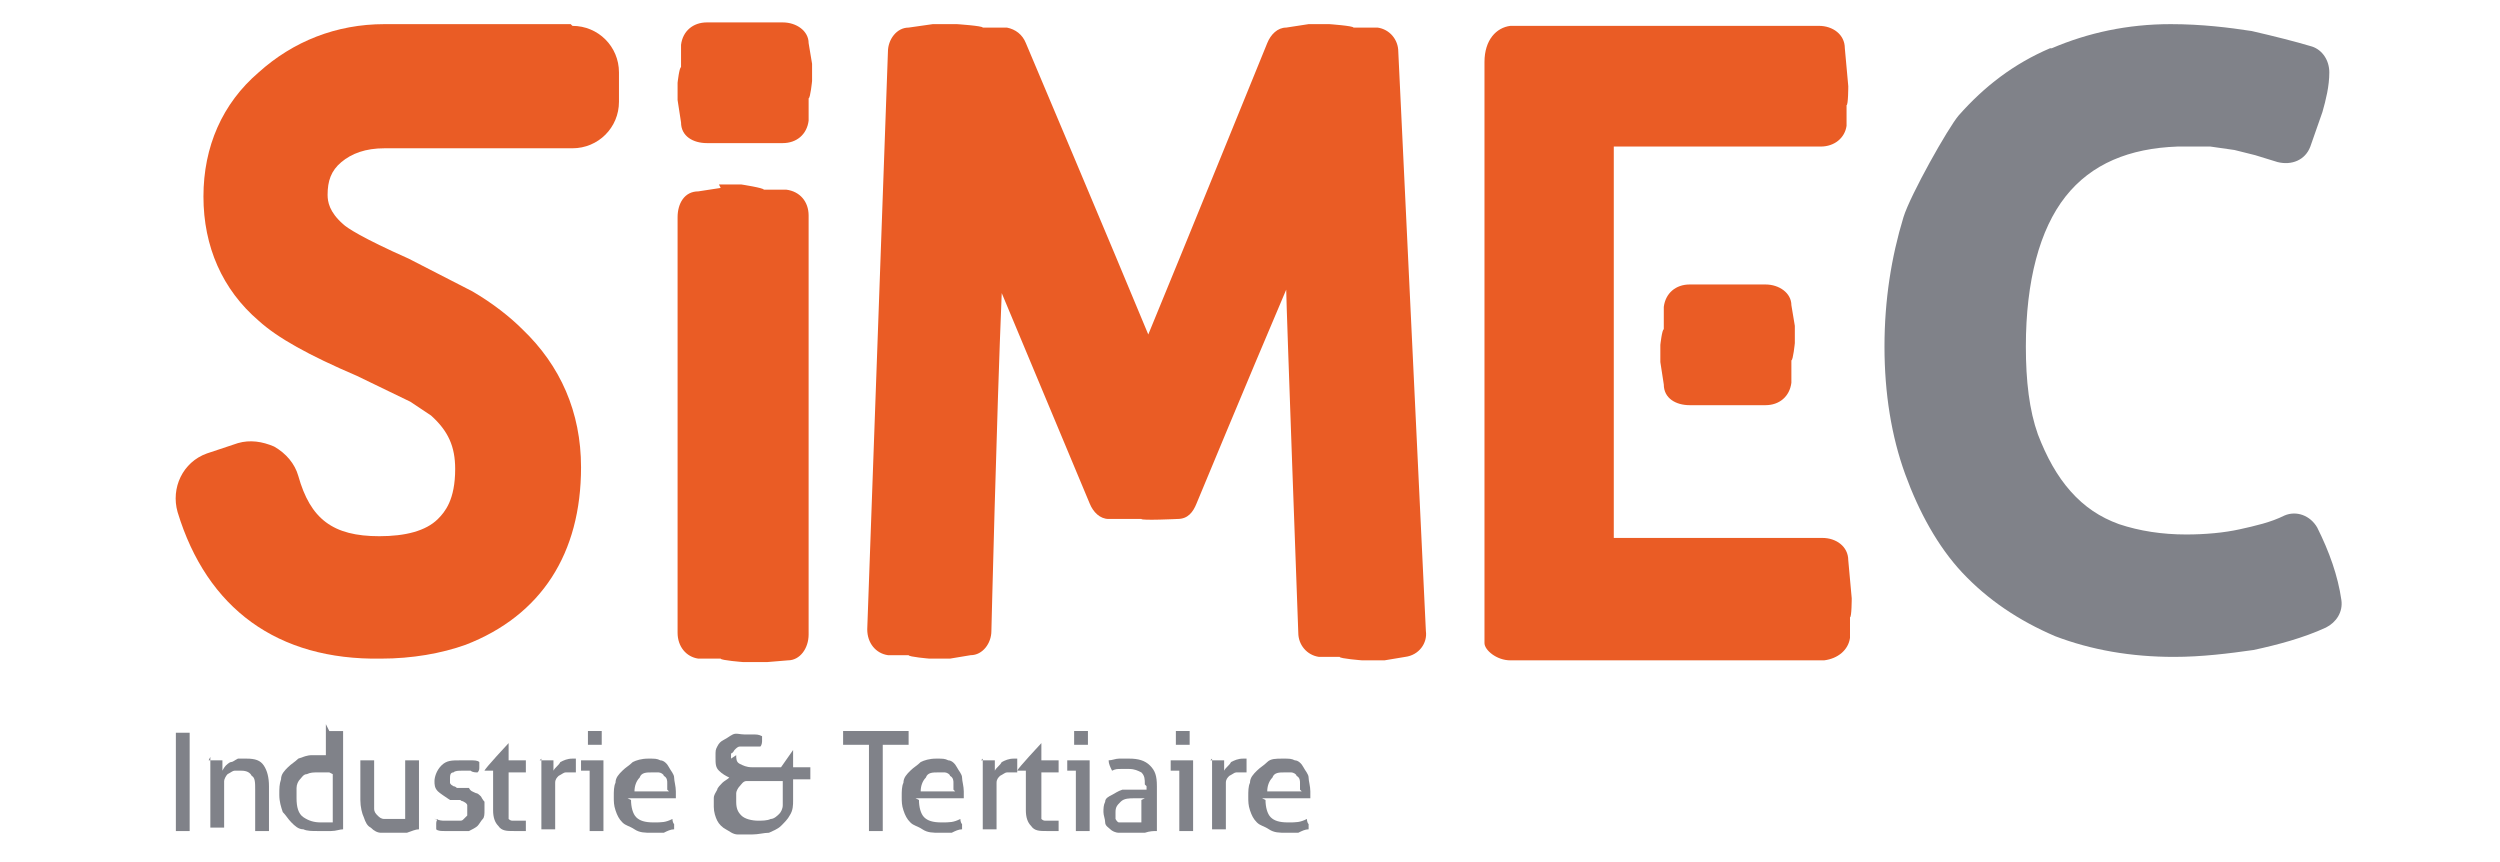
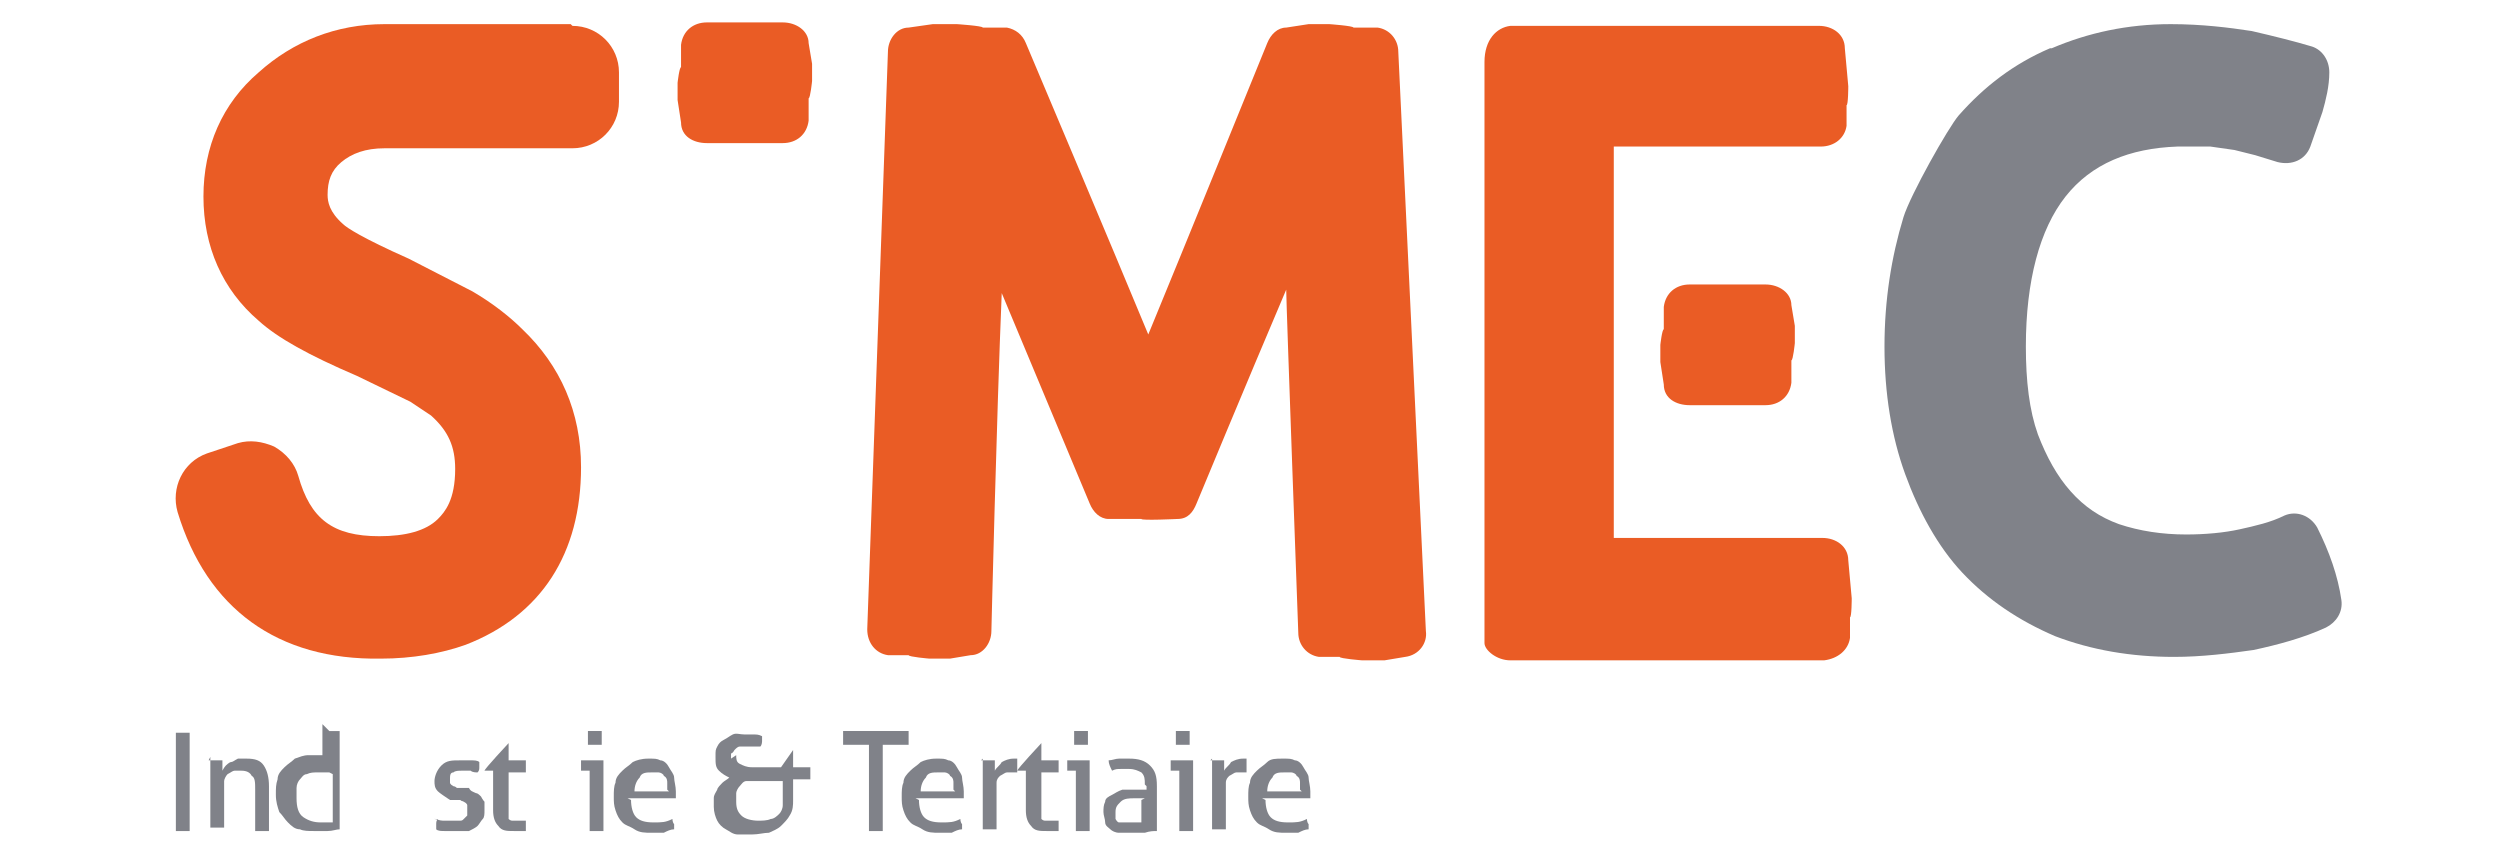
<svg xmlns="http://www.w3.org/2000/svg" id="Calque_1" version="1.1" viewBox="0 0 145 50">
  <defs>
    <style>
      .st0 {
        fill: #ea5c25;
      }

      .st1 {
        fill: #808289;
      }
    </style>
  </defs>
  <g>
    <path class="st1" d="M10.2,42.5c0,0,.1,0,.2,0,0,0,.1,0,.2,0s.1,0,.2,0c0,0,.1,0,.2,0v5.7c0,0-.1,0-.2,0,0,0-.1,0-.2,0s-.1,0-.2,0c0,0-.1,0-.2,0v-5.7Z" />
    <path class="st1" d="M12.1,44.1c0,0,.1,0,.2,0,0,0,.1,0,.2,0s.1,0,.2,0c0,0,.1,0,.2,0,0,0,0,.2,0,.3,0,.1,0,.2,0,.3,0,0,.1-.2.2-.3,0,0,.2-.2.3-.2.1,0,.2-.1.4-.2.1,0,.3,0,.5,0,.5,0,.8.1,1,.4.2.3.3.7.3,1.2v2.6c0,0-.1,0-.2,0,0,0-.1,0-.2,0s-.1,0-.2,0c0,0-.1,0-.2,0v-2.4c0-.4,0-.7-.2-.8-.1-.2-.3-.3-.6-.3s-.3,0-.4,0c-.1,0-.2.1-.4.2-.1.1-.2.3-.2.4,0,.2,0,.4,0,.6v2.1c0,0-.1,0-.2,0,0,0-.1,0-.2,0s-.1,0-.2,0c0,0-.1,0-.2,0v-4.1Z" />
-     <path class="st1" d="M19.1,42.4c0,0,.1,0,.2,0,0,0,.1,0,.2,0s.1,0,.2,0c0,0,.1,0,.2,0v5.7c-.2,0-.4.1-.7.1-.2,0-.5,0-.8,0s-.6,0-.8-.1c-.3,0-.5-.2-.7-.4-.2-.2-.3-.4-.5-.6-.1-.3-.2-.6-.2-1s0-.6.1-.9c0-.3.2-.5.4-.7.2-.2.4-.3.6-.5.3-.1.5-.2.8-.2s.3,0,.4,0c.1,0,.3,0,.4,0v-1.8ZM19.1,44.8c-.1,0-.2,0-.3,0-.1,0-.3,0-.4,0-.2,0-.4,0-.6.1-.2,0-.3.2-.4.3-.1.1-.2.3-.2.5,0,.2,0,.4,0,.6,0,.5.1.9.4,1.1s.6.3,1,.3.3,0,.4,0c.1,0,.2,0,.3,0v-2.8Z" />
-     <path class="st1" d="M20.9,44.1c0,0,.1,0,.2,0,0,0,.1,0,.2,0s.1,0,.2,0c0,0,.1,0,.2,0v2.2c0,.3,0,.5,0,.6,0,.2.1.3.2.4s.2.2.4.2c.1,0,.3,0,.5,0,.3,0,.5,0,.7,0v-3.4c0,0,.1,0,.2,0,0,0,.1,0,.2,0s.1,0,.2,0c0,0,.1,0,.2,0v4c-.2,0-.4.1-.7.2-.3,0-.5,0-.8,0s-.5,0-.7,0c-.2,0-.4-.1-.6-.3-.2-.1-.3-.3-.4-.6-.1-.2-.2-.6-.2-1v-2.3Z" />
+     <path class="st1" d="M19.1,42.4c0,0,.1,0,.2,0,0,0,.1,0,.2,0c0,0,.1,0,.2,0v5.7c-.2,0-.4.1-.7.1-.2,0-.5,0-.8,0s-.6,0-.8-.1c-.3,0-.5-.2-.7-.4-.2-.2-.3-.4-.5-.6-.1-.3-.2-.6-.2-1s0-.6.1-.9c0-.3.2-.5.4-.7.2-.2.4-.3.6-.5.3-.1.5-.2.8-.2s.3,0,.4,0c.1,0,.3,0,.4,0v-1.8ZM19.1,44.8c-.1,0-.2,0-.3,0-.1,0-.3,0-.4,0-.2,0-.4,0-.6.1-.2,0-.3.2-.4.3-.1.1-.2.3-.2.5,0,.2,0,.4,0,.6,0,.5.1.9.4,1.1s.6.3,1,.3.3,0,.4,0c.1,0,.2,0,.3,0v-2.8Z" />
    <path class="st1" d="M25.2,47.5c.1,0,.3.1.5.1.2,0,.3,0,.5,0s.2,0,.4,0,.2,0,.3-.1c0,0,.1-.1.2-.2,0,0,0-.2,0-.3s0-.2,0-.3c0,0,0-.1-.2-.2s-.1,0-.2-.1c0,0-.2,0-.3,0h-.3c-.3-.2-.6-.4-.7-.5-.2-.2-.2-.4-.2-.6s.1-.6.4-.9.6-.3,1.1-.3.4,0,.6,0c.2,0,.4,0,.5.1,0,.1,0,.2,0,.3,0,.1,0,.2-.1.3-.1,0-.3,0-.4-.1-.2,0-.3,0-.5,0s-.4,0-.5.1c-.2,0-.2.2-.2.4s0,.2,0,.2c0,0,0,.1.2.2,0,0,.1,0,.2.1,0,0,.2,0,.3,0h.4c.1.2.2.2.4.3.1,0,.2.1.3.2,0,0,.1.2.2.3,0,.1,0,.3,0,.5s0,.4-.1.5-.2.3-.3.4c-.1.1-.3.2-.5.3-.2,0-.4,0-.7,0s-.5,0-.7,0c-.2,0-.4,0-.5-.1,0-.1,0-.2,0-.3,0-.1,0-.2.1-.3Z" />
    <path class="st1" d="M28.8,44.7h-.7c0-.1,1.4-1.6,1.4-1.6h0v1h1c0,0,0,.2,0,.3s0,.1,0,.2,0,.1,0,.2h-1v1.9c0,.2,0,.4,0,.5s0,.2,0,.3c0,0,.1.1.2.1,0,0,.2,0,.3,0s.2,0,.3,0c0,0,.2,0,.2,0,0,.1,0,.2,0,.3,0,.1,0,.2,0,.3-.1,0-.2,0-.3,0-.1,0-.2,0-.4,0-.4,0-.7,0-.9-.3-.2-.2-.3-.5-.3-.9v-2.3Z" />
-     <path class="st1" d="M31.3,44.1c0,0,.1,0,.2,0,0,0,.1,0,.2,0s.1,0,.2,0c0,0,.1,0,.2,0,0,0,0,.2,0,.3,0,.1,0,.2,0,.3.1-.2.3-.3.4-.5.2-.1.4-.2.7-.2s0,0,.1,0c0,0,0,0,.1,0,0,0,0,0,0,.2,0,0,0,.1,0,.2s0,.1,0,.2c0,0,0,.1,0,.2,0,0,0,0-.1,0h-.1c-.1,0-.3,0-.4,0-.1,0-.2.1-.4.2-.1.1-.2.2-.2.4,0,.2,0,.4,0,.7v2c0,0-.1,0-.2,0,0,0-.1,0-.2,0s-.1,0-.2,0c0,0-.1,0-.2,0v-4.1Z" />
    <path class="st1" d="M34.2,44.7h-.5s0,0,0-.1,0-.1,0-.2,0-.1,0-.2,0-.1,0-.1h1.3v4.1c0,0-.1,0-.2,0,0,0-.1,0-.2,0s-.1,0-.2,0c0,0-.1,0-.2,0v-3.5ZM34.1,43.2c0,0,0-.1,0-.2,0,0,0-.1,0-.2s0-.1,0-.2c0,0,0-.1,0-.2,0,0,.1,0,.2,0,0,0,.1,0,.2,0s.1,0,.2,0c0,0,.2,0,.2,0,0,0,0,.1,0,.2,0,0,0,.1,0,.2s0,.1,0,.2c0,0,0,.1,0,.2,0,0-.1,0-.2,0,0,0-.1,0-.2,0s-.1,0-.2,0c0,0-.2,0-.2,0Z" />
    <path class="st1" d="M36.6,46.4c0,.4.1.8.3,1s.5.3,1,.3.7,0,1.1-.2c0,0,0,.2.1.3,0,.1,0,.2,0,.3-.2,0-.4.1-.6.2-.2,0-.4,0-.7,0-.4,0-.7,0-1-.2s-.5-.2-.7-.4c-.2-.2-.3-.4-.4-.7s-.1-.5-.1-.8,0-.6.1-.8c0-.3.2-.5.4-.7.2-.2.4-.3.6-.5.2-.1.5-.2.9-.2s.5,0,.7.1c.2,0,.4.2.5.4.1.2.3.4.3.6,0,.2.1.5.1.8s0,.2,0,.2c0,0,0,.2,0,.2h-2.8ZM38.7,45.8c0-.1,0-.3,0-.4,0-.1,0-.3-.2-.4,0-.1-.2-.2-.3-.2-.1,0-.3,0-.4,0-.3,0-.6,0-.7.3-.2.2-.3.5-.3.8h2Z" />
    <path class="st1" d="M42.7,43.8c0,.2,0,.4.2.5.2.1.4.2.7.2h1.7l.7-1h0v1h1c0,0,0,.2,0,.3s0,.1,0,.2c0,0,0,.1,0,.2h-1v1.2c0,.3,0,.6-.2.9-.1.2-.3.4-.5.6s-.5.3-.7.4c-.3,0-.6.1-1,.1s-.6,0-.8,0c-.3,0-.5-.2-.7-.3-.2-.1-.4-.3-.5-.5-.1-.2-.2-.5-.2-.8s0-.3,0-.5c0-.2.1-.3.2-.5,0-.1.2-.3.3-.4.1-.1.3-.2.4-.3-.2-.1-.4-.2-.6-.4-.2-.2-.2-.4-.2-.8s0-.4.1-.6.2-.3.4-.4c.2-.1.3-.2.5-.3s.4,0,.7,0,.3,0,.5,0c.2,0,.3,0,.5.1,0,.1,0,.2,0,.3,0,0,0,.2-.1.3-.1,0-.3,0-.4,0-.1,0-.3,0-.4,0-.2,0-.3,0-.4,0s-.2.1-.3.2c0,0-.1.2-.2.2,0,0,0,.2,0,.3ZM43.9,47.6c.3,0,.6,0,.8-.1.2,0,.4-.2.5-.3s.2-.3.2-.5c0-.2,0-.4,0-.5v-.9h-1.6c-.2,0-.4,0-.5,0-.2,0-.3.2-.4.3-.1.1-.2.3-.2.4s0,.3,0,.5c0,.4.1.6.3.8.2.2.6.3,1,.3Z" />
    <path class="st1" d="M50.4,43.2h-1.5c0,0,0-.1,0-.2,0,0,0-.1,0-.2s0-.1,0-.2c0,0,0-.1,0-.2h3.8c0,0,0,.1,0,.2,0,0,0,.1,0,.2s0,.1,0,.2c0,0,0,.1,0,.2h-1.5v5c-.1,0-.3,0-.4,0s-.3,0-.4,0v-5Z" />
    <path class="st1" d="M53.3,46.4c0,.4.1.8.3,1s.5.3,1,.3.7,0,1.1-.2c0,0,0,.2.1.3,0,.1,0,.2,0,.3-.2,0-.4.1-.6.2-.2,0-.4,0-.7,0-.4,0-.7,0-1-.2s-.5-.2-.7-.4c-.2-.2-.3-.4-.4-.7s-.1-.5-.1-.8,0-.6.1-.8c0-.3.2-.5.4-.7.2-.2.4-.3.6-.5.2-.1.5-.2.9-.2s.5,0,.7.1c.2,0,.4.2.5.4.1.2.3.4.3.6,0,.2.1.5.1.8s0,.2,0,.2c0,0,0,.2,0,.2h-2.8ZM55.3,45.8c0-.1,0-.3,0-.4,0-.1,0-.3-.2-.4,0-.1-.2-.2-.3-.2-.1,0-.3,0-.4,0-.3,0-.6,0-.7.3-.2.2-.3.5-.3.8h2Z" />
    <path class="st1" d="M56.9,44.1c0,0,.1,0,.2,0,0,0,.1,0,.2,0s.1,0,.2,0c0,0,.1,0,.2,0,0,0,0,.2,0,.3,0,.1,0,.2,0,.3.1-.2.3-.3.4-.5.2-.1.4-.2.7-.2s0,0,.1,0c0,0,0,0,.1,0,0,0,0,0,0,.2,0,0,0,.1,0,.2s0,.1,0,.2c0,0,0,.1,0,.2,0,0,0,0-.1,0h-.1c-.1,0-.3,0-.4,0-.1,0-.2.1-.4.2-.1.1-.2.2-.2.4,0,.2,0,.4,0,.7v2c0,0-.1,0-.2,0,0,0-.1,0-.2,0s-.1,0-.2,0c0,0-.1,0-.2,0v-4.1Z" />
    <path class="st1" d="M59.7,44.7h-.7c0-.1,1.4-1.6,1.4-1.6h0v1h1c0,0,0,.2,0,.3s0,.1,0,.2,0,.1,0,.2h-1v1.9c0,.2,0,.4,0,.5s0,.2,0,.3c0,0,.1.1.2.1,0,0,.2,0,.3,0s.2,0,.3,0c0,0,.2,0,.2,0,0,.1,0,.2,0,.3,0,.1,0,.2,0,.3-.1,0-.2,0-.3,0-.1,0-.2,0-.4,0-.4,0-.7,0-.9-.3-.2-.2-.3-.5-.3-.9v-2.3Z" />
    <path class="st1" d="M62.4,44.7h-.5s0,0,0-.1,0-.1,0-.2,0-.1,0-.2,0-.1,0-.1h1.3v4.1c0,0-.1,0-.2,0,0,0-.1,0-.2,0s-.1,0-.2,0c0,0-.1,0-.2,0v-3.5ZM62.3,43.2c0,0,0-.1,0-.2,0,0,0-.1,0-.2s0-.1,0-.2c0,0,0-.1,0-.2,0,0,.1,0,.2,0,0,0,.1,0,.2,0s.1,0,.2,0c0,0,.2,0,.2,0,0,0,0,.1,0,.2,0,0,0,.1,0,.2s0,.1,0,.2c0,0,0,.1,0,.2,0,0-.1,0-.2,0,0,0-.1,0-.2,0s-.1,0-.2,0c0,0-.2,0-.2,0Z" />
    <path class="st1" d="M66.4,45.5c0-.3,0-.5-.2-.7-.2-.1-.4-.2-.7-.2s-.4,0-.5,0c-.2,0-.3,0-.5.1-.1-.2-.2-.4-.2-.6.2,0,.4-.1.6-.1.2,0,.4,0,.6,0,.5,0,.9.1,1.2.4s.4.6.4,1.2v2.6c-.2,0-.4,0-.7.1-.3,0-.5,0-.8,0s-.5,0-.7,0c-.2,0-.4-.1-.5-.2-.1-.1-.3-.2-.3-.4,0-.2-.1-.4-.1-.6s0-.4.1-.6c0-.2.2-.3.4-.4.2-.1.3-.2.6-.3.2,0,.4,0,.7,0s.3,0,.4,0c.1,0,.2,0,.3,0v-.2ZM66.4,46.3c0,0-.2,0-.3,0-.1,0-.2,0-.3,0-.3,0-.6,0-.8.2s-.3.3-.3.6,0,.3,0,.4c0,0,.1.2.2.2,0,0,.2,0,.3,0,.1,0,.2,0,.3,0s.2,0,.4,0c.1,0,.2,0,.3,0v-1.3Z" />
    <path class="st1" d="M68.4,44.7h-.5s0,0,0-.1,0-.1,0-.2,0-.1,0-.2,0-.1,0-.1h1.3v4.1c0,0-.1,0-.2,0,0,0-.1,0-.2,0s-.1,0-.2,0c0,0-.1,0-.2,0v-3.5ZM68.2,43.2c0,0,0-.1,0-.2,0,0,0-.1,0-.2s0-.1,0-.2c0,0,0-.1,0-.2,0,0,.1,0,.2,0,0,0,.1,0,.2,0s.1,0,.2,0c0,0,.2,0,.2,0,0,0,0,.1,0,.2,0,0,0,.1,0,.2s0,.1,0,.2c0,0,0,.1,0,.2,0,0-.1,0-.2,0,0,0-.1,0-.2,0s-.1,0-.2,0c0,0-.2,0-.2,0Z" />
    <path class="st1" d="M70.2,44.1c0,0,.1,0,.2,0,0,0,.1,0,.2,0s.1,0,.2,0c0,0,.1,0,.2,0,0,0,0,.2,0,.3,0,.1,0,.2,0,.3.1-.2.3-.3.4-.5.2-.1.4-.2.7-.2s0,0,.1,0c0,0,0,0,.1,0,0,0,0,0,0,.2,0,0,0,.1,0,.2s0,.1,0,.2c0,0,0,.1,0,.2,0,0,0,0-.1,0h-.1c-.1,0-.3,0-.4,0-.1,0-.2.1-.4.2-.1.1-.2.2-.2.4,0,.2,0,.4,0,.7v2c0,0-.1,0-.2,0,0,0-.1,0-.2,0s-.1,0-.2,0c0,0-.1,0-.2,0v-4.1Z" />
    <path class="st1" d="M73.4,46.4c0,.4.1.8.3,1s.5.3,1,.3.7,0,1.1-.2c0,0,0,.2.1.3,0,.1,0,.2,0,.3-.2,0-.4.1-.6.2-.2,0-.4,0-.7,0-.4,0-.7,0-1-.2s-.5-.2-.7-.4c-.2-.2-.3-.4-.4-.7s-.1-.5-.1-.8,0-.6.1-.8c0-.3.2-.5.4-.7.2-.2.4-.3.6-.5s.5-.2.9-.2.5,0,.7.1c.2,0,.4.2.5.4.1.2.3.4.3.6s.1.5.1.8,0,.2,0,.2c0,0,0,.2,0,.2h-2.8ZM75.4,45.8c0-.1,0-.3,0-.4,0-.1,0-.3-.2-.4,0-.1-.2-.2-.3-.2-.1,0-.3,0-.4,0-.3,0-.6,0-.7.3-.2.2-.3.5-.3.8h2Z" />
  </g>
  <g>
    <path class="st0" d="M75.9,1.4l-1.3.2c-.5,0-.9.4-1.1.9,0,0-5,12.3-6.9,16.9-1.9-4.6-7.1-16.9-7.1-16.9-.2-.5-.6-.8-1.1-.9h-1.4c0-.1-1.5-.2-1.5-.2h-1.4c0,0-1.4.2-1.4.2-.7,0-1.2.7-1.2,1.4l-1.2,33.5c0,.8.5,1.4,1.2,1.5h1.2c0,.1,1.2.2,1.2.2h1.2c0,0,1.2-.2,1.2-.2.7,0,1.2-.7,1.2-1.4,0,0,.3-12.4.6-19.6,2.3,5.5,5.1,12.2,5.1,12.2.2.5.6.9,1.1.9h1.9c0,.1,2.1,0,2.1,0,.6,0,.9-.4,1.1-.9,0,0,2.9-7,5.2-12.4,0,.8.7,19.9.7,19.9,0,.7.5,1.3,1.2,1.4h1.2c0,.1,1.3.2,1.3.2h1.3c0,0,1.2-.2,1.2-.2.8-.1,1.3-.8,1.2-1.5l-1.6-33.6c0-.7-.5-1.3-1.2-1.4h-1.4c0-.1-1.4-.2-1.4-.2h-1.4Z" />
    <path class="st1" d="M118.9,2.8c-2.1.9-3.8,2.2-5.3,3.9-.6.7-2.8,4.6-3.2,5.9-.7,2.3-1.1,4.8-1.1,7.5,0,2.7.4,5.2,1.2,7.4.8,2.2,1.9,4.2,3.3,5.7,1.5,1.6,3.3,2.8,5.4,3.7,2.1.8,4.4,1.2,6.9,1.2,1.6,0,3.2-.2,4.6-.4,1.4-.3,2.9-.7,4.2-1.3.6-.3,1-.9.9-1.6-.2-1.4-.7-2.8-1.4-4.2-.4-.7-1.2-1-1.9-.7-.8.4-1.7.6-2.6.8-.9.2-2,.3-3.1.3-1.4,0-2.7-.2-3.9-.6-1.1-.4-2-1-2.8-1.9-.8-.9-1.4-2-1.9-3.3-.5-1.4-.7-3.1-.7-5.1,0-3.8.8-6.8,2.3-8.7,1.5-1.9,3.7-2.8,6.5-2.9h1.9s1.4.2,1.4.2l1.2.3,1.3.4c.8.2,1.6-.1,1.9-.9l.7-2c.2-.7.4-1.5.4-2.3,0-.7-.4-1.3-1-1.5-1-.3-2.2-.6-3.5-.9-1.3-.2-2.9-.4-4.7-.4-2.5,0-4.8.5-6.9,1.4Z" />
    <path class="st0" d="M33.1,1.4h-.5s0,0,0,0h-10.3c-2.8,0-5.3,1-7.3,2.8-2.1,1.8-3.2,4.3-3.2,7.2,0,2.9,1.1,5.4,3.2,7.2,1.1,1,2.9,2,5.7,3.2,0,0,3.1,1.5,3.1,1.5,0,0,1.2.8,1.2.8,1,.9,1.4,1.8,1.4,3.1,0,1.8-.6,2.5-1,2.9-.7.7-1.9,1-3.4,1-2.7,0-4-1-4.7-3.5-.2-.7-.7-1.3-1.4-1.7-.7-.3-1.4-.4-2.1-.2l-1.8.6c-1.4.5-2.1,2-1.7,3.4,1.7,5.6,5.8,8.6,11.8,8.5,1.8,0,3.5-.3,4.9-.8,4.4-1.7,6.7-5.3,6.7-10.3,0-3.2-1.2-5.9-3.4-8-.7-.7-1.7-1.5-2.9-2.2l-3.7-1.9c-2.7-1.2-3.6-1.8-3.8-2-.8-.7-.9-1.3-.9-1.7,0-.8.2-1.4.8-1.9.6-.5,1.4-.8,2.5-.8h10c0,0,0,0,0,0h.9c1.5,0,2.7-1.2,2.7-2.7v-1.7c0-1.5-1.2-2.7-2.7-2.7Z" />
-     <path class="st0" d="M41.8,10.9l-1.3.2c-.8,0-1.2.7-1.2,1.5v24.1c0,.8.5,1.4,1.2,1.5h1.3c0,.1,1.3.2,1.3.2h1.4s1.2-.1,1.2-.1c.7,0,1.2-.7,1.2-1.5V12.5c0-.8-.5-1.4-1.3-1.5h-1.3c0-.1-1.3-.3-1.3-.3h-1.3Z" />
    <path class="st0" d="M39.3,5.8l.2,1.3c0,.8.7,1.2,1.5,1.2h4.4c.8,0,1.4-.5,1.5-1.3v-1.3c.1,0,.2-1,.2-1v-1c0,0-.2-1.2-.2-1.2,0-.7-.7-1.2-1.5-1.2h-4.4c-.8,0-1.4.5-1.5,1.3v1.3c-.1,0-.2.9-.2.9v1Z" />
    <g>
      <path class="st0" d="M93.8,8.5c2.4,0,11.8,0,11.8,0,.8,0,1.4-.5,1.5-1.2v-1.2c.1,0,.1-1.1.1-1.1l-.2-2.2c0-.8-.7-1.3-1.5-1.3h-17.9c-.8.1-1.5.8-1.5,2.1v33.7c0,.4.7,1,1.5,1h18.2c.8-.1,1.4-.6,1.5-1.3v-1.2c.1,0,.1-1.1.1-1.1l-.2-2.2c0-.8-.7-1.3-1.5-1.3,0,0-9.7,0-12.1,0V8.5Z" />
      <path class="st0" d="M96.3,21l.2,1.3c0,.8.7,1.2,1.5,1.2h4.4c.8,0,1.4-.5,1.5-1.3v-1.3c.1,0,.2-1,.2-1v-1c0,0-.2-1.2-.2-1.2,0-.7-.7-1.2-1.5-1.2h-4.4c-.8,0-1.4.5-1.5,1.3v1.3c-.1,0-.2.9-.2.9v1Z" />
    </g>
  </g>
</svg>